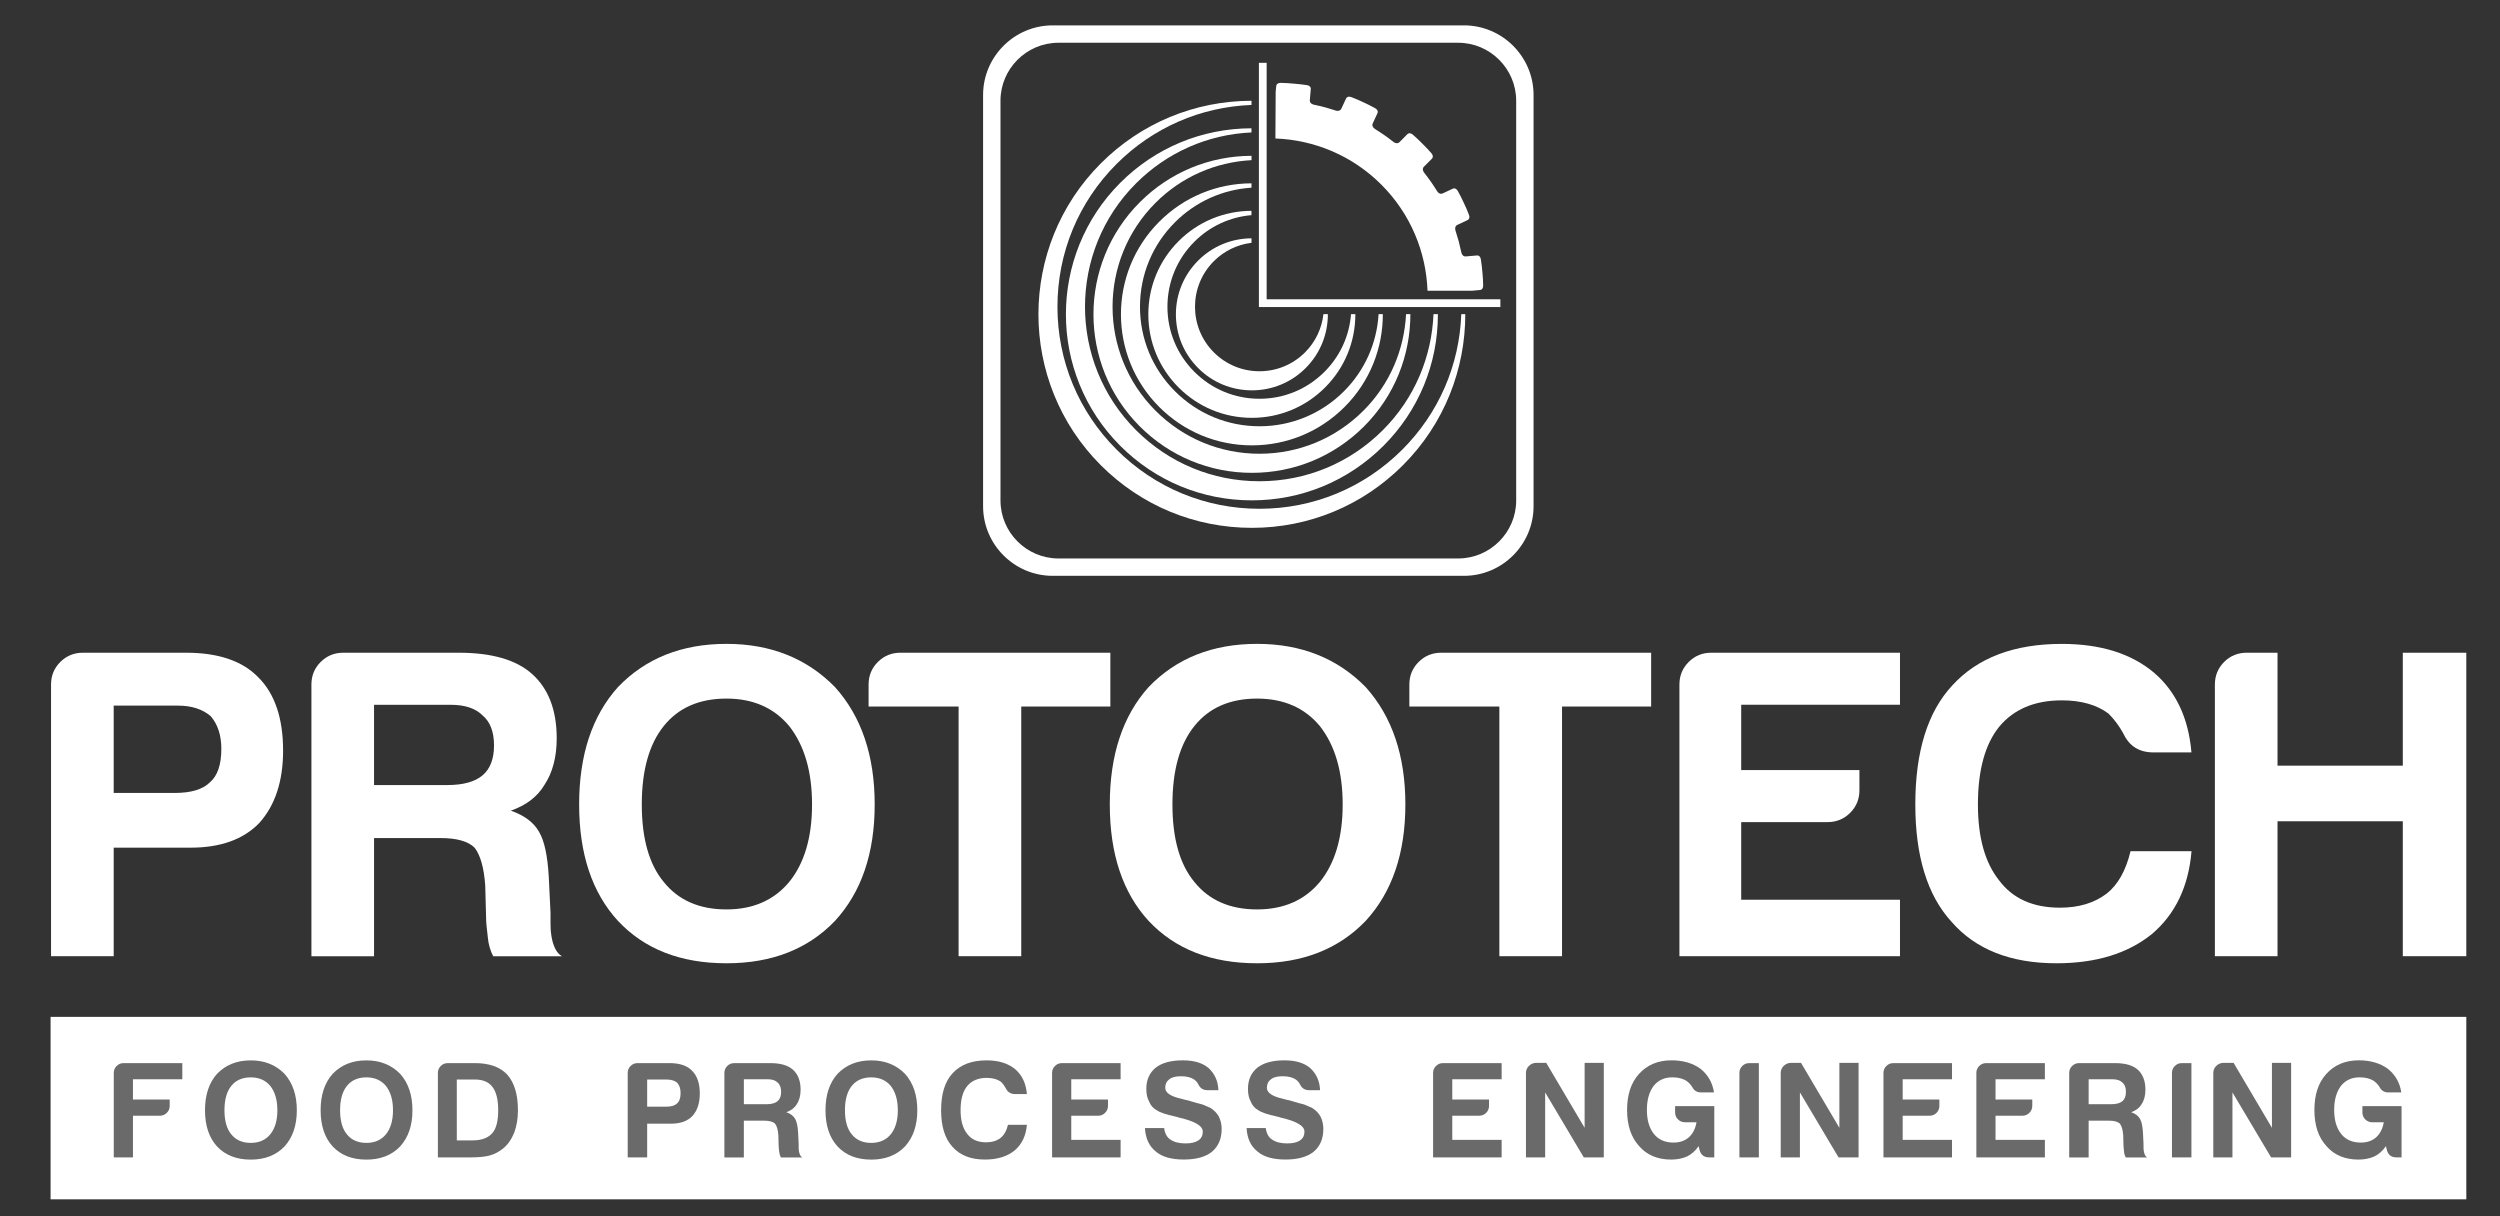
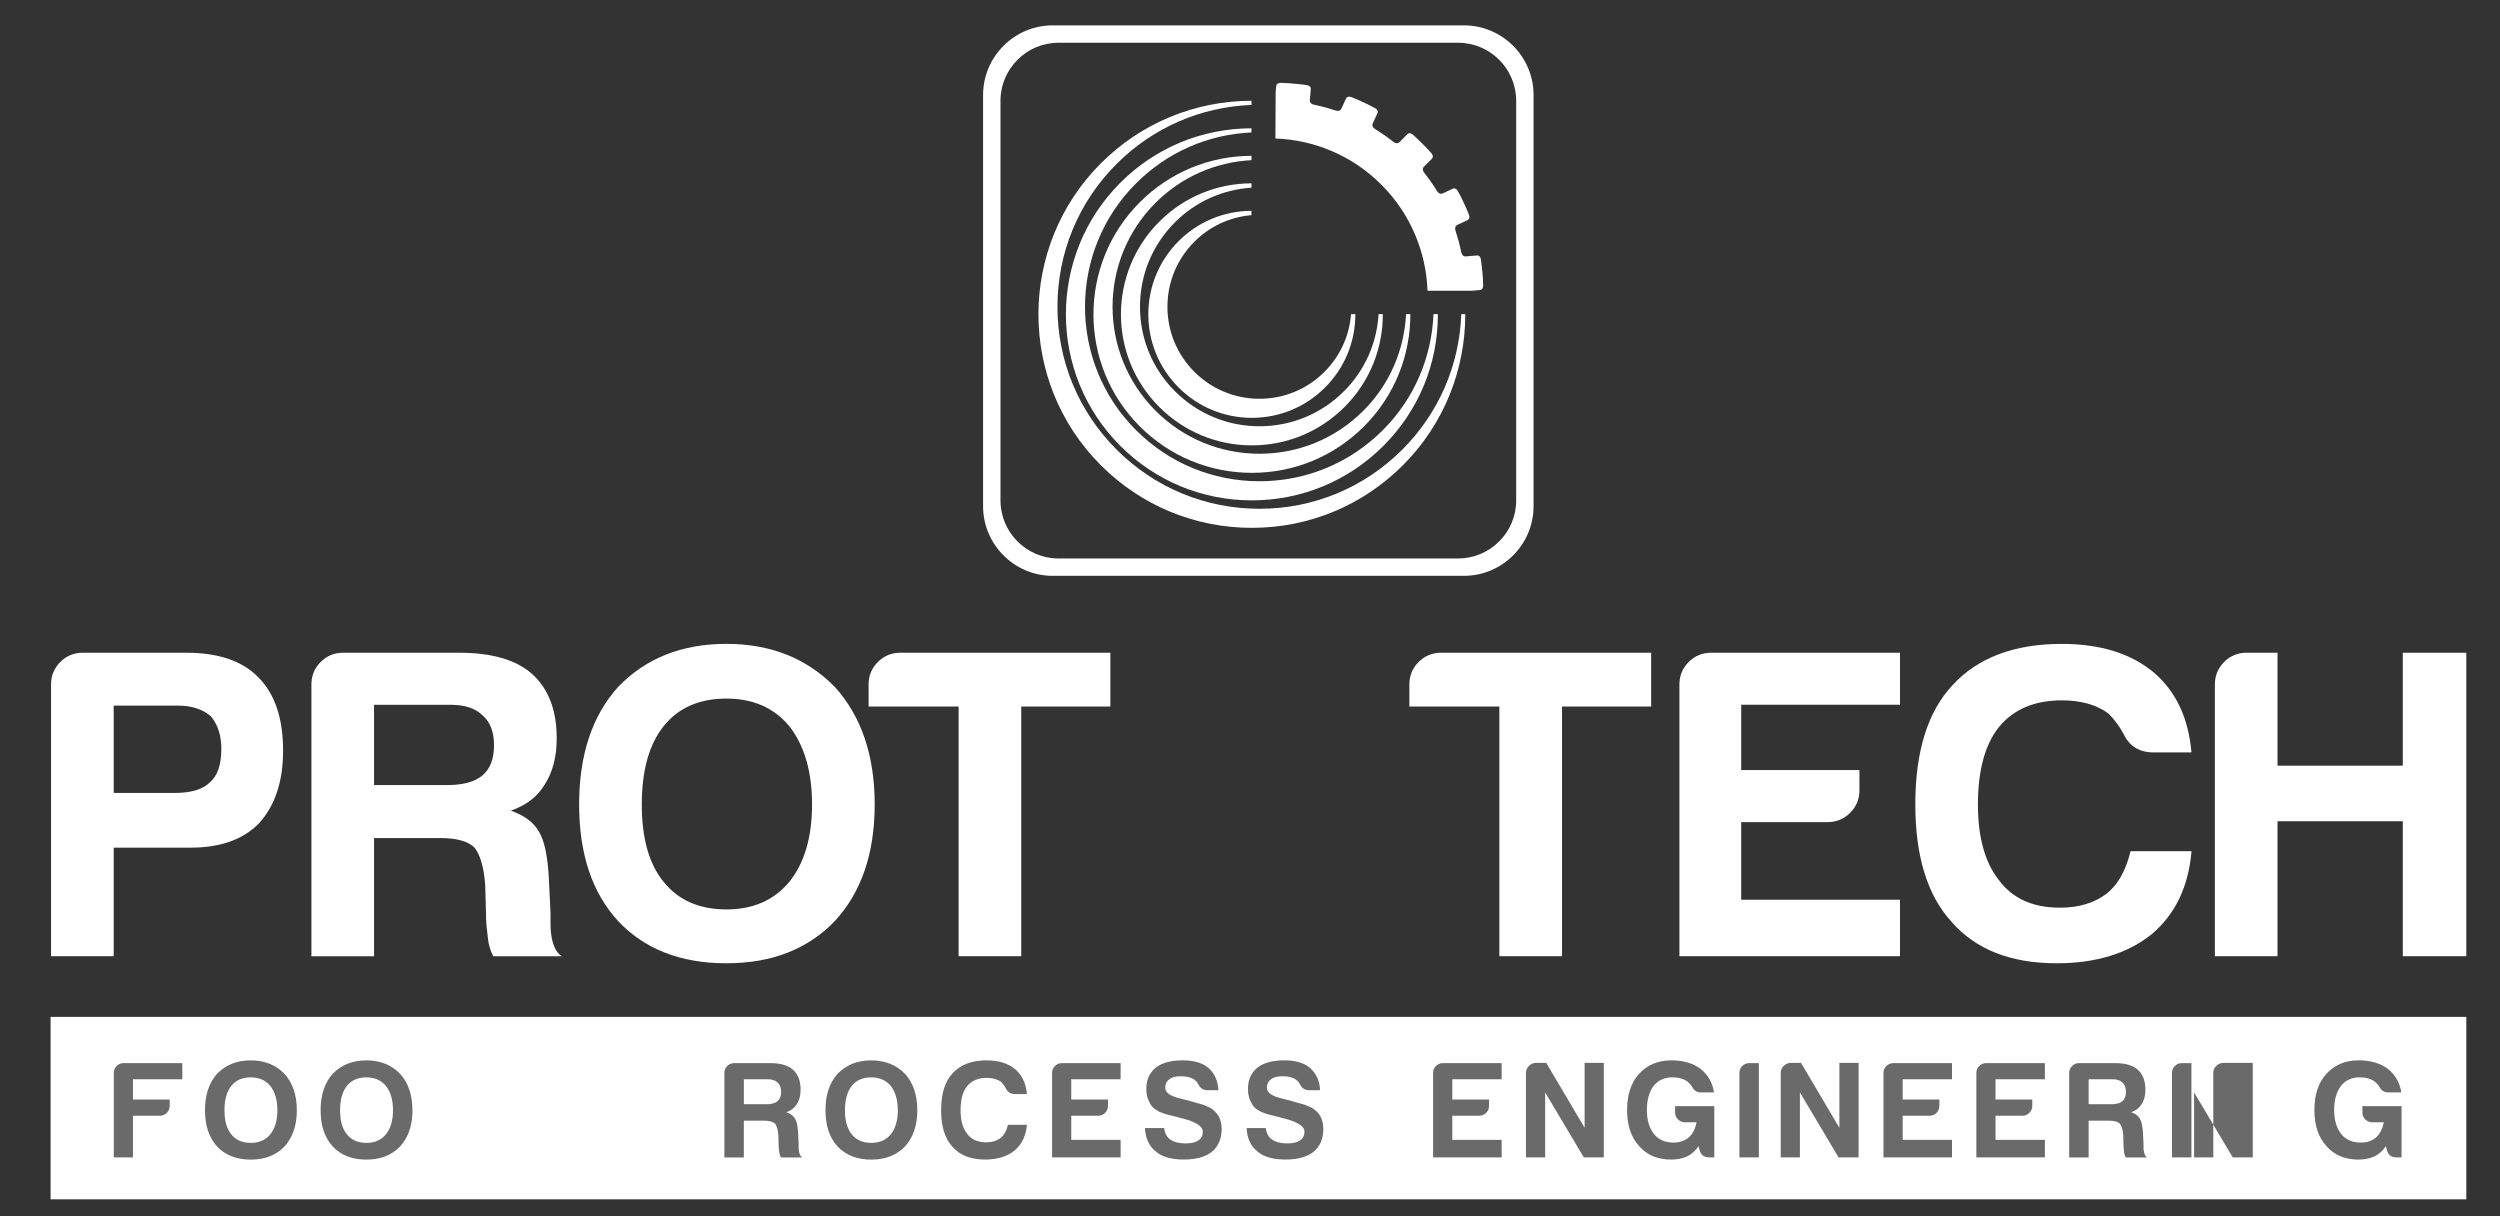
<svg xmlns="http://www.w3.org/2000/svg" version="1.1" id="Livello_1" x="0px" y="0px" width="148px" height="72px" viewBox="0 0 148 72" enable-background="new 0 0 148 72" xml:space="preserve">
  <rect x="0" y="0" width="148" height="72" fill="#333333" stroke="none" />
  <path fill="#FFFFFF" d="M6.731,46.943h3.604c0.975,0,1.671-0.209,2.089-0.627c0.452-0.383,0.679-1.045,0.679-1.984  c0-0.801-0.209-1.445-0.626-1.932c-0.488-0.418-1.132-0.627-1.933-0.627H6.731V46.943z M6.731,50.182v6.424H3.022V40.52  c0-0.521,0.183-0.967,0.549-1.332c0.366-0.364,0.811-0.547,1.332-0.547h6.111c1.915,0,3.343,0.486,4.283,1.461  c0.975,0.976,1.462,2.42,1.462,4.334c0,1.813-0.47,3.239-1.41,4.285c-0.941,0.975-2.297,1.461-4.074,1.461H6.731z" />
  <path fill="#FFFFFF" d="M22.143,46.475h4.335c0.941,0,1.637-0.191,2.09-0.576c0.451-0.381,0.678-0.975,0.678-1.773  c0-0.802-0.227-1.395-0.678-1.775c-0.418-0.418-1.045-0.627-1.881-0.627h-4.544V46.475z M18.436,56.605V40.52  c0-0.521,0.183-0.967,0.548-1.332c0.365-0.364,0.81-0.547,1.332-0.547h6.842c1.95,0,3.395,0.416,4.335,1.252  c0.975,0.871,1.464,2.144,1.464,3.813c0,1.115-0.245,2.038-0.732,2.77c-0.417,0.696-1.08,1.2-1.985,1.515  c0.8,0.278,1.359,0.696,1.672,1.254c0.313,0.522,0.504,1.409,0.575,2.661l0.104,2.144v0.681c0,0.244,0.017,0.47,0.052,0.678  c0.105,0.628,0.314,1.027,0.626,1.201h-4.073c-0.176-0.347-0.28-0.713-0.314-1.097c-0.07-0.557-0.104-0.94-0.104-1.147l-0.052-1.934  c-0.071-1.046-0.28-1.793-0.627-2.246c-0.383-0.384-1.063-0.574-2.037-0.574h-3.918v6.998h-3.708V56.605z" />
  <path fill="#FFFFFF" d="M37.994,47.623c0,2.02,0.434,3.551,1.305,4.596c0.87,1.08,2.106,1.619,3.708,1.619  c1.568,0,2.803-0.539,3.708-1.619c0.905-1.113,1.358-2.646,1.358-4.596s-0.454-3.499-1.358-4.648  c-0.906-1.08-2.141-1.619-3.708-1.619c-1.602,0-2.839,0.539-3.708,1.619C38.428,44.055,37.994,45.604,37.994,47.623 M34.285,47.623  c0-2.926,0.766-5.24,2.298-6.947c1.636-1.705,3.778-2.559,6.424-2.559c2.612,0,4.752,0.854,6.425,2.559  c1.567,1.742,2.35,4.059,2.35,6.947s-0.783,5.188-2.35,6.893c-1.603,1.674-3.744,2.51-6.425,2.51c-2.716,0-4.857-0.836-6.424-2.51  C35.051,52.846,34.285,50.549,34.285,47.623" />
  <path fill="#FFFFFF" d="M56.749,56.605v-14.78h-5.328V40.52c0-0.521,0.183-0.967,0.548-1.332c0.366-0.364,0.81-0.547,1.333-0.547  h12.431v3.186h-5.275v14.781h-3.709V56.605z" />
-   <path fill="#FFFFFF" d="M69.408,47.623c0,2.02,0.434,3.551,1.305,4.596c0.87,1.08,2.106,1.619,3.708,1.619  c1.567,0,2.804-0.539,3.708-1.619c0.905-1.113,1.357-2.646,1.357-4.596s-0.452-3.499-1.357-4.648  c-0.904-1.08-2.141-1.619-3.708-1.619c-1.602,0-2.839,0.539-3.708,1.619C69.842,44.055,69.408,45.604,69.408,47.623 M65.7,47.623  c0-2.926,0.765-5.24,2.297-6.947c1.636-1.705,3.778-2.559,6.425-2.559c2.612,0,4.752,0.854,6.426,2.559  c1.566,1.742,2.35,4.059,2.35,6.947s-0.782,5.188-2.35,6.893c-1.604,1.674-3.744,2.51-6.426,2.51c-2.716,0-4.858-0.836-6.425-2.51  C66.465,52.846,65.7,50.549,65.7,47.623" />
  <path fill="#FFFFFF" d="M88.762,56.605v-14.78h-5.328V40.52c0-0.521,0.185-0.967,0.549-1.332c0.367-0.364,0.81-0.547,1.332-0.547  h12.432v3.186h-5.275v14.781h-3.709V56.605z" />
  <path fill="#FFFFFF" d="M99.422,56.605V40.52c0-0.521,0.184-0.967,0.549-1.332c0.364-0.364,0.809-0.547,1.332-0.547h11.176v3.08  h-9.4v3.865h6.999v1.201c0,0.521-0.183,0.966-0.548,1.332c-0.367,0.365-0.811,0.549-1.332,0.549h-5.119v4.596h9.4v3.344H99.422  V56.605z" />
  <path fill="#FFFFFF" d="M129.738,50.391c-0.176,2.09-0.957,3.728-2.352,4.91c-1.428,1.149-3.309,1.725-5.641,1.725  c-2.717,0-4.787-0.817-6.215-2.457c-1.43-1.565-2.143-3.881-2.143-6.944c0-3.135,0.73-5.483,2.193-7.052  c1.497-1.637,3.656-2.454,6.477-2.454c2.299,0,4.127,0.573,5.483,1.723c1.288,1.116,2.021,2.683,2.194,4.701h-2.246  c-0.836,0-1.428-0.365-1.775-1.099c-0.244-0.449-0.54-0.852-0.889-1.199c-0.696-0.521-1.618-0.784-2.768-0.784  c-1.603,0-2.84,0.522-3.709,1.567c-0.836,1.043-1.254,2.576-1.254,4.597c0,1.951,0.418,3.446,1.254,4.492  c0.801,1.077,2.002,1.618,3.604,1.618c1.112,0,2.036-0.278,2.767-0.836c0.661-0.521,1.133-1.356,1.41-2.508H129.738z" />
  <path fill="#FFFFFF" d="M131.121,56.605V40.52c0-0.521,0.184-0.967,0.547-1.332c0.366-0.364,0.811-0.547,1.332-0.547h1.829v6.685  h7.417v-6.685h3.759v17.967h-3.759v-7.991h-7.417v7.991h-3.708V56.605z" />
  <rect x="2.994" y="60.199" fill="#FFFFFF" width="143.012" height="10.801" />
  <path fill="#6A6A6A" d="M6.735,68.518V63.52c0-0.162,0.057-0.301,0.171-0.414c0.113-0.112,0.25-0.17,0.414-0.17h3.473v0.957H7.871  v1.201h2.175v0.373c0,0.162-0.057,0.301-0.171,0.413c-0.113,0.114-0.251,0.171-0.414,0.171h-1.59v2.467H6.735z" />
  <path fill="#6A6A6A" d="M13.288,65.727c0,0.627,0.136,1.104,0.406,1.428c0.27,0.337,0.654,0.504,1.152,0.504  c0.487,0,0.871-0.167,1.152-0.504c0.281-0.346,0.422-0.821,0.422-1.428c0-0.605-0.141-1.088-0.422-1.444  c-0.281-0.334-0.665-0.503-1.152-0.503c-0.498,0-0.882,0.169-1.152,0.503C13.424,64.617,13.288,65.1,13.288,65.727 M12.136,65.727  c0-0.908,0.238-1.629,0.714-2.158c0.508-0.529,1.174-0.795,1.996-0.795c0.812,0,1.477,0.266,1.996,0.795  c0.486,0.541,0.73,1.261,0.73,2.158s-0.244,1.611-0.73,2.143c-0.498,0.52-1.163,0.779-1.996,0.779c-0.844,0-1.509-0.26-1.996-0.779  C12.374,67.35,12.136,66.635,12.136,65.727" />
  <path fill="#6A6A6A" d="M20.133,65.727c0,0.627,0.135,1.104,0.406,1.428c0.27,0.337,0.654,0.504,1.152,0.504  c0.487,0,0.871-0.167,1.153-0.504c0.28-0.346,0.421-0.821,0.421-1.428c0-0.605-0.141-1.088-0.421-1.444  c-0.282-0.334-0.666-0.503-1.153-0.503c-0.498,0-0.882,0.169-1.152,0.503C20.269,64.617,20.133,65.1,20.133,65.727 M18.981,65.727  c0-0.908,0.238-1.629,0.714-2.158c0.508-0.529,1.174-0.795,1.996-0.795c0.812,0,1.477,0.266,1.996,0.795  c0.487,0.541,0.73,1.261,0.73,2.158s-0.244,1.611-0.73,2.143c-0.498,0.52-1.163,0.779-1.996,0.779c-0.844,0-1.51-0.26-1.996-0.779  C19.219,67.35,18.981,66.635,18.981,65.727" />
-   <path fill="#6A6A6A" d="M27.043,67.511h0.925c0.531,0,0.92-0.14,1.168-0.421c0.238-0.261,0.357-0.715,0.357-1.363  c0-0.627-0.113-1.088-0.341-1.381c-0.217-0.291-0.563-0.438-1.039-0.438h-1.071L27.043,67.511L27.043,67.511z M25.923,68.518V63.52  c0-0.162,0.057-0.301,0.17-0.414c0.114-0.112,0.252-0.17,0.415-0.17h1.606c0.854,0,1.493,0.228,1.916,0.683  c0.422,0.476,0.632,1.179,0.632,2.108c0,0.498-0.076,0.947-0.227,1.348c-0.174,0.41-0.4,0.725-0.682,0.939  c-0.238,0.187-0.492,0.314-0.763,0.391c-0.259,0.074-0.655,0.113-1.185,0.113H25.923z" />
-   <path fill="#6A6A6A" d="M38.312,65.516h1.12c0.303,0,0.519-0.063,0.649-0.195c0.14-0.118,0.21-0.323,0.21-0.615  c0-0.249-0.065-0.449-0.194-0.602c-0.151-0.129-0.352-0.194-0.601-0.194h-1.184V65.516z M38.312,66.521v1.996H37.16V63.52  c0-0.162,0.057-0.301,0.17-0.414c0.114-0.112,0.251-0.17,0.414-0.17h1.898c0.595,0,1.039,0.151,1.332,0.455  c0.302,0.303,0.454,0.75,0.454,1.346c0,0.563-0.146,1.007-0.438,1.332c-0.292,0.303-0.714,0.453-1.265,0.453H38.312L38.312,66.521z" />
  <path fill="#6A6A6A" d="M44.037,65.369h1.346c0.292,0,0.508-0.061,0.649-0.178c0.141-0.121,0.211-0.305,0.211-0.553  s-0.071-0.433-0.211-0.553c-0.129-0.13-0.324-0.193-0.584-0.193h-1.411V65.369z M42.884,68.518V63.52  c0-0.162,0.057-0.301,0.171-0.414c0.113-0.112,0.251-0.17,0.414-0.17h2.125c0.606,0,1.055,0.129,1.347,0.39  c0.303,0.271,0.455,0.666,0.455,1.186c0,0.347-0.076,0.632-0.228,0.859c-0.13,0.217-0.336,0.373-0.617,0.471  c0.249,0.087,0.422,0.218,0.519,0.39c0.098,0.164,0.157,0.438,0.179,0.828l0.032,0.664v0.211c0,0.076,0.005,0.146,0.016,0.211  c0.033,0.194,0.098,0.319,0.195,0.375h-1.266c-0.054-0.107-0.086-0.224-0.097-0.342c-0.022-0.174-0.033-0.292-0.033-0.357  l-0.016-0.6c-0.021-0.324-0.086-0.558-0.194-0.697c-0.119-0.119-0.331-0.18-0.633-0.18h-1.217v2.176h-1.152V68.518z" />
  <path fill="#6A6A6A" d="M50.021,65.727c0,0.627,0.135,1.104,0.405,1.428c0.271,0.337,0.654,0.504,1.152,0.504  c0.487,0,0.871-0.167,1.152-0.504c0.281-0.346,0.421-0.821,0.421-1.428c0-0.605-0.141-1.088-0.421-1.444  c-0.281-0.334-0.666-0.503-1.152-0.503c-0.498,0-0.882,0.169-1.152,0.503C50.157,64.617,50.021,65.1,50.021,65.727 M48.869,65.727  c0-0.908,0.238-1.629,0.714-2.158c0.509-0.529,1.174-0.795,1.996-0.795c0.812,0,1.477,0.266,1.996,0.795  c0.487,0.541,0.73,1.261,0.73,2.158s-0.244,1.611-0.73,2.143c-0.498,0.52-1.164,0.779-1.996,0.779c-0.844,0-1.51-0.26-1.996-0.779  C49.107,67.35,48.869,66.635,48.869,65.727" />
  <path fill="#6A6A6A" d="M60.793,66.587c-0.054,0.647-0.298,1.157-0.73,1.524c-0.444,0.356-1.028,0.535-1.753,0.535  c-0.844,0-1.487-0.254-1.931-0.763c-0.444-0.487-0.665-1.207-0.665-2.157c0-0.976,0.227-1.705,0.681-2.191  c0.465-0.508,1.136-0.762,2.013-0.762c0.714,0,1.282,0.178,1.704,0.535c0.399,0.346,0.627,0.832,0.681,1.461h-0.698  c-0.259,0-0.444-0.115-0.552-0.343c-0.076-0.141-0.167-0.265-0.275-0.372c-0.217-0.162-0.504-0.244-0.86-0.244  c-0.499,0-0.882,0.164-1.153,0.487c-0.26,0.324-0.389,0.8-0.389,1.429c0,0.604,0.129,1.069,0.389,1.395  c0.249,0.336,0.622,0.504,1.12,0.504c0.346,0,0.633-0.086,0.86-0.26c0.205-0.163,0.352-0.422,0.438-0.778H60.793z" />
  <path fill="#6A6A6A" d="M62.283,68.518V63.52c0-0.162,0.057-0.301,0.171-0.414c0.114-0.112,0.251-0.17,0.414-0.17h3.472v0.957  h-2.921v1.201h2.174v0.373c0,0.162-0.057,0.301-0.171,0.413c-0.112,0.114-0.25,0.171-0.413,0.171h-1.59v1.428h2.921v1.039H62.283z" />
  <path fill="#6A6A6A" d="M67.781,66.781h1.136c0.043,0.324,0.167,0.551,0.373,0.682c0.216,0.15,0.514,0.227,0.893,0.227  c0.334,0,0.589-0.059,0.762-0.179c0.173-0.118,0.26-0.292,0.26-0.519c0-0.348-0.486-0.628-1.46-0.844l-0.032-0.018L69.582,66.1  c-0.551-0.119-0.918-0.242-1.102-0.373c-0.217-0.119-0.369-0.293-0.455-0.52c-0.109-0.193-0.163-0.443-0.163-0.746  c0-0.531,0.184-0.947,0.552-1.251c0.368-0.29,0.904-0.438,1.606-0.438c0.659,0,1.168,0.151,1.526,0.455  c0.367,0.336,0.562,0.772,0.583,1.313h-0.648c-0.249,0-0.428-0.113-0.536-0.34c-0.054-0.108-0.129-0.201-0.227-0.276  c-0.195-0.14-0.46-0.211-0.795-0.211c-0.324,0-0.558,0.061-0.698,0.18c-0.162,0.117-0.243,0.287-0.243,0.504  c0,0.291,0.313,0.508,0.941,0.647c0.184,0.054,0.319,0.086,0.405,0.099c0.195,0.063,0.365,0.115,0.511,0.153  c0.146,0.037,0.262,0.065,0.349,0.09c0.151,0.064,0.303,0.13,0.454,0.193c0.216,0.13,0.384,0.298,0.503,0.503  c0.119,0.229,0.178,0.477,0.178,0.747c0,0.584-0.195,1.038-0.583,1.362c-0.389,0.304-0.941,0.453-1.655,0.453  c-0.736,0-1.288-0.155-1.655-0.47C68.03,67.861,67.814,67.396,67.781,66.781" />
  <path fill="#6A6A6A" d="M73.798,66.781h1.136c0.043,0.324,0.168,0.551,0.375,0.682c0.215,0.15,0.512,0.227,0.892,0.227  c0.335,0,0.59-0.059,0.763-0.179c0.174-0.118,0.26-0.292,0.26-0.519c0-0.348-0.486-0.628-1.461-0.844l-0.031-0.018L75.6,66.1  c-0.552-0.119-0.92-0.242-1.104-0.373c-0.216-0.119-0.368-0.293-0.454-0.52c-0.109-0.193-0.162-0.443-0.162-0.746  c0-0.531,0.184-0.947,0.551-1.251c0.369-0.29,0.904-0.438,1.606-0.438c0.66,0,1.169,0.151,1.525,0.455  c0.367,0.336,0.563,0.772,0.586,1.313h-0.649c-0.25,0-0.429-0.113-0.536-0.34c-0.055-0.108-0.13-0.201-0.229-0.276  c-0.193-0.14-0.459-0.211-0.795-0.211c-0.324,0-0.558,0.061-0.697,0.18c-0.161,0.117-0.243,0.287-0.243,0.504  c0,0.291,0.313,0.508,0.94,0.647c0.185,0.054,0.318,0.086,0.406,0.099c0.194,0.063,0.365,0.115,0.512,0.153  c0.146,0.037,0.262,0.065,0.349,0.09c0.151,0.064,0.304,0.13,0.454,0.193c0.217,0.13,0.384,0.298,0.505,0.503  c0.118,0.229,0.177,0.477,0.177,0.747c0,0.584-0.193,1.038-0.583,1.362c-0.39,0.304-0.942,0.453-1.655,0.453  c-0.737,0-1.289-0.155-1.655-0.47C74.047,67.861,73.831,67.396,73.798,66.781" />
  <path fill="#6A6A6A" d="M84.839,68.518V63.52c0-0.162,0.058-0.301,0.171-0.414c0.114-0.112,0.252-0.17,0.413-0.17h3.474v0.957  h-2.922v1.201h2.176v0.373c0,0.162-0.058,0.301-0.17,0.413c-0.114,0.114-0.252,0.171-0.416,0.171h-1.59v1.428h2.922v1.039H84.839z" />
  <path fill="#6A6A6A" d="M90.337,68.518V63.52c0-0.162,0.058-0.301,0.171-0.414c0.113-0.112,0.25-0.176,0.414-0.186h0.615  l2.273,3.846V62.92h1.135v5.598H93.76l-2.287-3.847v3.847H90.337z" />
  <path fill="#6A6A6A" d="M100.557,67.852c-0.193,0.283-0.426,0.486-0.695,0.616c-0.283,0.12-0.592,0.179-0.926,0.179  c-0.803,0-1.435-0.264-1.898-0.795c-0.477-0.52-0.715-1.232-0.715-2.142c0-0.897,0.232-1.606,0.697-2.126  c0.488-0.541,1.131-0.813,1.933-0.813c0.69,0,1.266,0.17,1.72,0.504c0.443,0.356,0.708,0.822,0.795,1.396h-0.777  c-0.228,0-0.396-0.103-0.506-0.308c-0.074-0.131-0.183-0.248-0.322-0.357c-0.217-0.15-0.504-0.227-0.86-0.227  c-0.465,0-0.833,0.168-1.104,0.502c-0.27,0.357-0.403,0.834-0.403,1.429c0,0.606,0.141,1.082,0.422,1.429  c0.271,0.334,0.653,0.502,1.151,0.502c0.369,0,0.672-0.102,0.908-0.309c0.238-0.215,0.392-0.514,0.455-0.893h-0.682  c-0.163,0-0.301-0.058-0.414-0.17c-0.113-0.113-0.17-0.252-0.17-0.414v-0.373h2.32v3.035h-0.309c-0.304,0-0.492-0.151-0.568-0.455  L100.557,67.852z" />
  <path fill="#6A6A6A" d="M102.973,68.518V63.52c0-0.162,0.057-0.301,0.17-0.414c0.114-0.112,0.252-0.17,0.414-0.17h0.568v5.582  H102.973z" />
  <path fill="#6A6A6A" d="M105.419,68.518V63.52c0-0.162,0.058-0.301,0.171-0.414c0.113-0.112,0.251-0.176,0.413-0.186h0.617  l2.271,3.846V62.92h1.137v5.598h-1.186l-2.287-3.847v3.847H105.419z" />
  <path fill="#6A6A6A" d="M111.501,68.518V63.52c0-0.162,0.058-0.301,0.172-0.414c0.112-0.112,0.25-0.17,0.413-0.17h3.473v0.957h-2.92  v1.201h2.172v0.373c0,0.162-0.055,0.301-0.168,0.413c-0.113,0.114-0.252,0.171-0.414,0.171h-1.59v1.428h2.92v1.039H111.501z" />
  <path fill="#6A6A6A" d="M117,68.518V63.52c0-0.162,0.057-0.301,0.17-0.414c0.114-0.112,0.251-0.17,0.413-0.17h3.474v0.957h-2.922  v1.201h2.176v0.373c0,0.162-0.058,0.301-0.172,0.413c-0.111,0.114-0.25,0.171-0.412,0.171h-1.592v1.428h2.922v1.039H117z" />
  <path fill="#6A6A6A" d="M123.648,65.369h1.349c0.292,0,0.508-0.061,0.647-0.178c0.143-0.121,0.211-0.305,0.211-0.553  s-0.068-0.433-0.211-0.553c-0.129-0.13-0.322-0.193-0.584-0.193h-1.412V65.369z M122.497,68.518V63.52  c0-0.162,0.058-0.301,0.171-0.414c0.114-0.112,0.252-0.17,0.414-0.17h2.125c0.605,0,1.057,0.129,1.348,0.39  c0.303,0.271,0.454,0.666,0.454,1.186c0,0.347-0.075,0.632-0.228,0.859c-0.129,0.217-0.336,0.373-0.616,0.471  c0.249,0.087,0.423,0.218,0.521,0.39c0.097,0.164,0.155,0.438,0.178,0.828l0.033,0.664v0.211c0,0.076,0.006,0.146,0.017,0.211  c0.032,0.194,0.097,0.319,0.192,0.375h-1.265c-0.054-0.107-0.088-0.224-0.097-0.342c-0.021-0.174-0.033-0.292-0.033-0.357  l-0.016-0.6c-0.022-0.324-0.088-0.558-0.195-0.697c-0.12-0.119-0.33-0.18-0.634-0.18h-1.218v2.176h-1.151V68.518z" />
  <path fill="#6A6A6A" d="M128.58,68.518V63.52c0-0.162,0.057-0.301,0.169-0.414c0.114-0.112,0.252-0.17,0.415-0.17h0.568v5.582  H128.58z" />
-   <path fill="#6A6A6A" d="M131.027,68.518V63.52c0-0.162,0.056-0.301,0.17-0.414c0.113-0.112,0.252-0.176,0.414-0.186h0.617  l2.271,3.846V62.92h1.136v5.598h-1.186l-2.288-3.847v3.847H131.027z" />
+   <path fill="#6A6A6A" d="M131.027,68.518V63.52c0-0.162,0.056-0.301,0.17-0.414c0.113-0.112,0.252-0.176,0.414-0.186h0.617  V62.92h1.136v5.598h-1.186l-2.288-3.847v3.847H131.027z" />
  <path fill="#6A6A6A" d="M141.248,67.852c-0.195,0.283-0.43,0.486-0.698,0.616c-0.282,0.12-0.591,0.179-0.925,0.179  c-0.801,0-1.436-0.264-1.898-0.795c-0.478-0.52-0.715-1.232-0.715-2.142c0-0.897,0.232-1.606,0.698-2.126  c0.485-0.541,1.13-0.813,1.931-0.813c0.691,0,1.267,0.17,1.721,0.504c0.443,0.356,0.709,0.822,0.795,1.396h-0.778  c-0.228,0-0.396-0.103-0.503-0.308c-0.077-0.131-0.184-0.248-0.324-0.357c-0.218-0.15-0.503-0.227-0.861-0.227  c-0.465,0-0.832,0.168-1.103,0.502c-0.271,0.357-0.405,0.834-0.405,1.429c0,0.606,0.141,1.082,0.422,1.429  c0.271,0.334,0.654,0.502,1.152,0.502c0.367,0,0.67-0.102,0.908-0.309c0.236-0.215,0.391-0.514,0.455-0.893h-0.682  c-0.164,0-0.301-0.058-0.416-0.17c-0.112-0.113-0.168-0.252-0.168-0.414v-0.373h2.318v3.035h-0.309  c-0.303,0-0.492-0.151-0.567-0.455L141.248,67.852z" />
  <path fill="#FFFFFF" d="M89.758,29.63c0,1.887-1.544,3.431-3.431,3.431H62.659c-1.887,0-3.43-1.544-3.43-3.431V5.961  c0-1.886,1.543-3.43,3.43-3.43h23.668c1.887,0,3.431,1.544,3.431,3.43V29.63z M86.671,1.502H62.315  c-2.264,0-4.116,1.853-4.116,4.117v24.354c0,2.264,1.852,4.116,4.116,4.116h24.356c2.263,0,4.116-1.853,4.116-4.116V5.619  C90.787,3.355,88.934,1.502,86.671,1.502" />
  <path fill="#FFFFFF" d="M80.713,24.313c-1.645,1.644-3.829,2.549-6.152,2.549c-2.326,0-4.511-0.905-6.153-2.549  c-3.393-3.392-3.393-8.914,0-12.306c1.531-1.531,3.535-2.411,5.682-2.526V9.224c-2.498,0.008-4.846,0.981-6.612,2.748  c-3.66,3.659-3.66,9.613,0,13.272c1.772,1.771,4.129,2.748,6.636,2.748c2.508,0,4.864-0.977,6.636-2.748  c1.833-1.833,2.748-4.241,2.744-6.648h-0.255C83.132,20.676,82.299,22.729,80.713,24.313" />
  <path fill="#FFFFFF" d="M81.863,25.465c-1.951,1.951-4.545,3.025-7.305,3.025c-2.759,0-5.354-1.074-7.305-3.025  c-4.028-4.028-4.028-10.582-0.001-14.609c1.84-1.84,4.251-2.9,6.834-3.015V7.595c-2.934,0.007-5.69,1.151-7.764,3.225  c-4.294,4.293-4.294,11.281,0,15.575c2.08,2.081,4.846,3.226,7.787,3.226s5.707-1.145,7.789-3.226  c2.08-2.08,3.225-4.845,3.225-7.787v-0.013h-0.26C84.76,21.094,83.768,23.562,81.863,25.465" />
  <path fill="#FFFFFF" d="M79.563,23.163c-1.338,1.335-3.115,2.072-5.002,2.072c-1.891,0-3.667-0.737-5.002-2.072  c-1.337-1.336-2.072-3.112-2.072-5.002c0-1.891,0.735-3.667,2.072-5.003c1.224-1.223,2.819-1.936,4.53-2.048v-0.257  c-2.063,0.006-4.002,0.811-5.461,2.271c-3.024,3.024-3.024,7.945,0,10.969c1.465,1.465,3.412,2.272,5.484,2.272  c2.073,0,4.02-0.807,5.485-2.272c1.516-1.515,2.271-3.507,2.266-5.497h-0.25C81.508,20.321,80.794,21.93,79.563,23.163" />
-   <path fill="#FFFFFF" d="M77.259,20.86c-0.722,0.722-1.68,1.118-2.698,1.118c-1.021,0-1.979-0.396-2.701-1.118  c-1.488-1.489-1.488-3.911,0-5.399c0.609-0.609,1.388-0.983,2.229-1.086v-0.266c-1.194,0.006-2.314,0.472-3.158,1.316  c-0.85,0.851-1.318,1.98-1.318,3.183s0.468,2.332,1.318,3.182c0.848,0.851,1.979,1.318,3.182,1.318c1.204,0,2.333-0.468,3.182-1.318  c0.881-0.88,1.318-2.038,1.314-3.194h-0.262C78.254,19.422,77.893,20.226,77.259,20.86" />
  <path fill="#FFFFFF" d="M86.508,18.596c-0.109,3.031-1.337,5.865-3.492,8.021c-2.26,2.259-5.263,3.503-8.455,3.503  c-3.195,0-6.199-1.244-8.458-3.503c-2.258-2.258-3.502-5.261-3.502-8.456c0-3.195,1.244-6.199,3.502-8.457  c2.146-2.146,4.967-3.375,7.985-3.491V5.966c-3.368,0.007-6.533,1.321-8.916,3.703c-4.929,4.929-4.929,12.949,0,17.876  c2.388,2.388,5.563,3.703,8.939,3.703c3.375,0,6.55-1.315,8.938-3.703c2.469-2.467,3.699-5.709,3.696-8.95L86.508,18.596  L86.508,18.596z" />
  <path fill="#FFFFFF" d="M78.409,22.011c-1.028,1.029-2.396,1.596-3.849,1.596c-1.457,0-2.825-0.567-3.853-1.596  c-1.029-1.029-1.595-2.396-1.595-3.85c0-1.455,0.566-2.823,1.595-3.851c0.917-0.917,2.102-1.463,3.379-1.573v-0.256  c-1.628,0.006-3.158,0.642-4.31,1.792c-1.157,1.159-1.795,2.697-1.795,4.335c0,1.637,0.638,3.175,1.795,4.333  c1.158,1.158,2.697,1.795,4.333,1.795c1.636,0,3.176-0.637,4.333-1.795c1.158-1.158,1.795-2.697,1.795-4.333  c0-0.005,0-0.008,0-0.012h-0.256C79.882,19.885,79.335,21.085,78.409,22.011" />
  <path fill="#FFFFFF" d="M75.504,8.199c2.279,0.083,4.533,0.993,6.273,2.733c1.74,1.741,2.65,3.999,2.732,6.279h1.072h0.302h0.183  l0,0h1.082l0.457-0.041c0.136-0.012,0.201-0.119,0.199-0.264c-0.002-0.259-0.021-0.519-0.045-0.781  c-0.023-0.26-0.05-0.521-0.093-0.775c-0.022-0.145-0.104-0.237-0.241-0.226l-0.644,0.056c-0.136,0.013-0.235-0.082-0.267-0.225  c-0.052-0.225-0.099-0.445-0.156-0.664c-0.061-0.219-0.129-0.435-0.196-0.652c-0.044-0.141-0.004-0.272,0.12-0.329l0.584-0.273  c0.124-0.057,0.148-0.18,0.098-0.317c-0.09-0.242-0.197-0.48-0.309-0.717c-0.111-0.238-0.225-0.473-0.352-0.698  c-0.072-0.127-0.184-0.187-0.306-0.13l-0.586,0.273c-0.123,0.058-0.249,0.004-0.328-0.12c-0.124-0.193-0.241-0.385-0.373-0.571  c-0.13-0.186-0.269-0.364-0.407-0.545c-0.089-0.118-0.098-0.254,0-0.351l0.457-0.456c0.096-0.097,0.078-0.221-0.018-0.332  c-0.168-0.196-0.352-0.382-0.536-0.568c-0.185-0.185-0.371-0.367-0.567-0.535c-0.111-0.094-0.234-0.114-0.332-0.017L82.854,8.41  c-0.097,0.096-0.232,0.089-0.35,0c-0.182-0.14-0.361-0.278-0.546-0.408c-0.187-0.13-0.377-0.251-0.569-0.375  c-0.125-0.079-0.178-0.205-0.119-0.329l0.271-0.585C81.6,6.59,81.54,6.481,81.413,6.408c-0.226-0.127-0.461-0.24-0.698-0.351  c-0.236-0.11-0.475-0.219-0.717-0.309c-0.139-0.052-0.26-0.027-0.316,0.096l-0.273,0.585c-0.057,0.124-0.188,0.163-0.328,0.119  c-0.219-0.068-0.434-0.139-0.652-0.198c-0.219-0.058-0.439-0.106-0.662-0.156c-0.145-0.032-0.238-0.132-0.226-0.268l0.056-0.644  c0.014-0.135-0.08-0.218-0.226-0.242C77.113,5,76.854,4.974,76.594,4.952c-0.26-0.023-0.521-0.043-0.779-0.046  c-0.146-0.001-0.252,0.065-0.265,0.2l-0.03,0.34L75.504,8.199z" />
-   <polygon fill="#FFFFFF" points="88.822,18.177 74.527,18.177 74.527,3.719 74.986,3.719 74.986,17.718 88.822,17.718 " />
</svg>